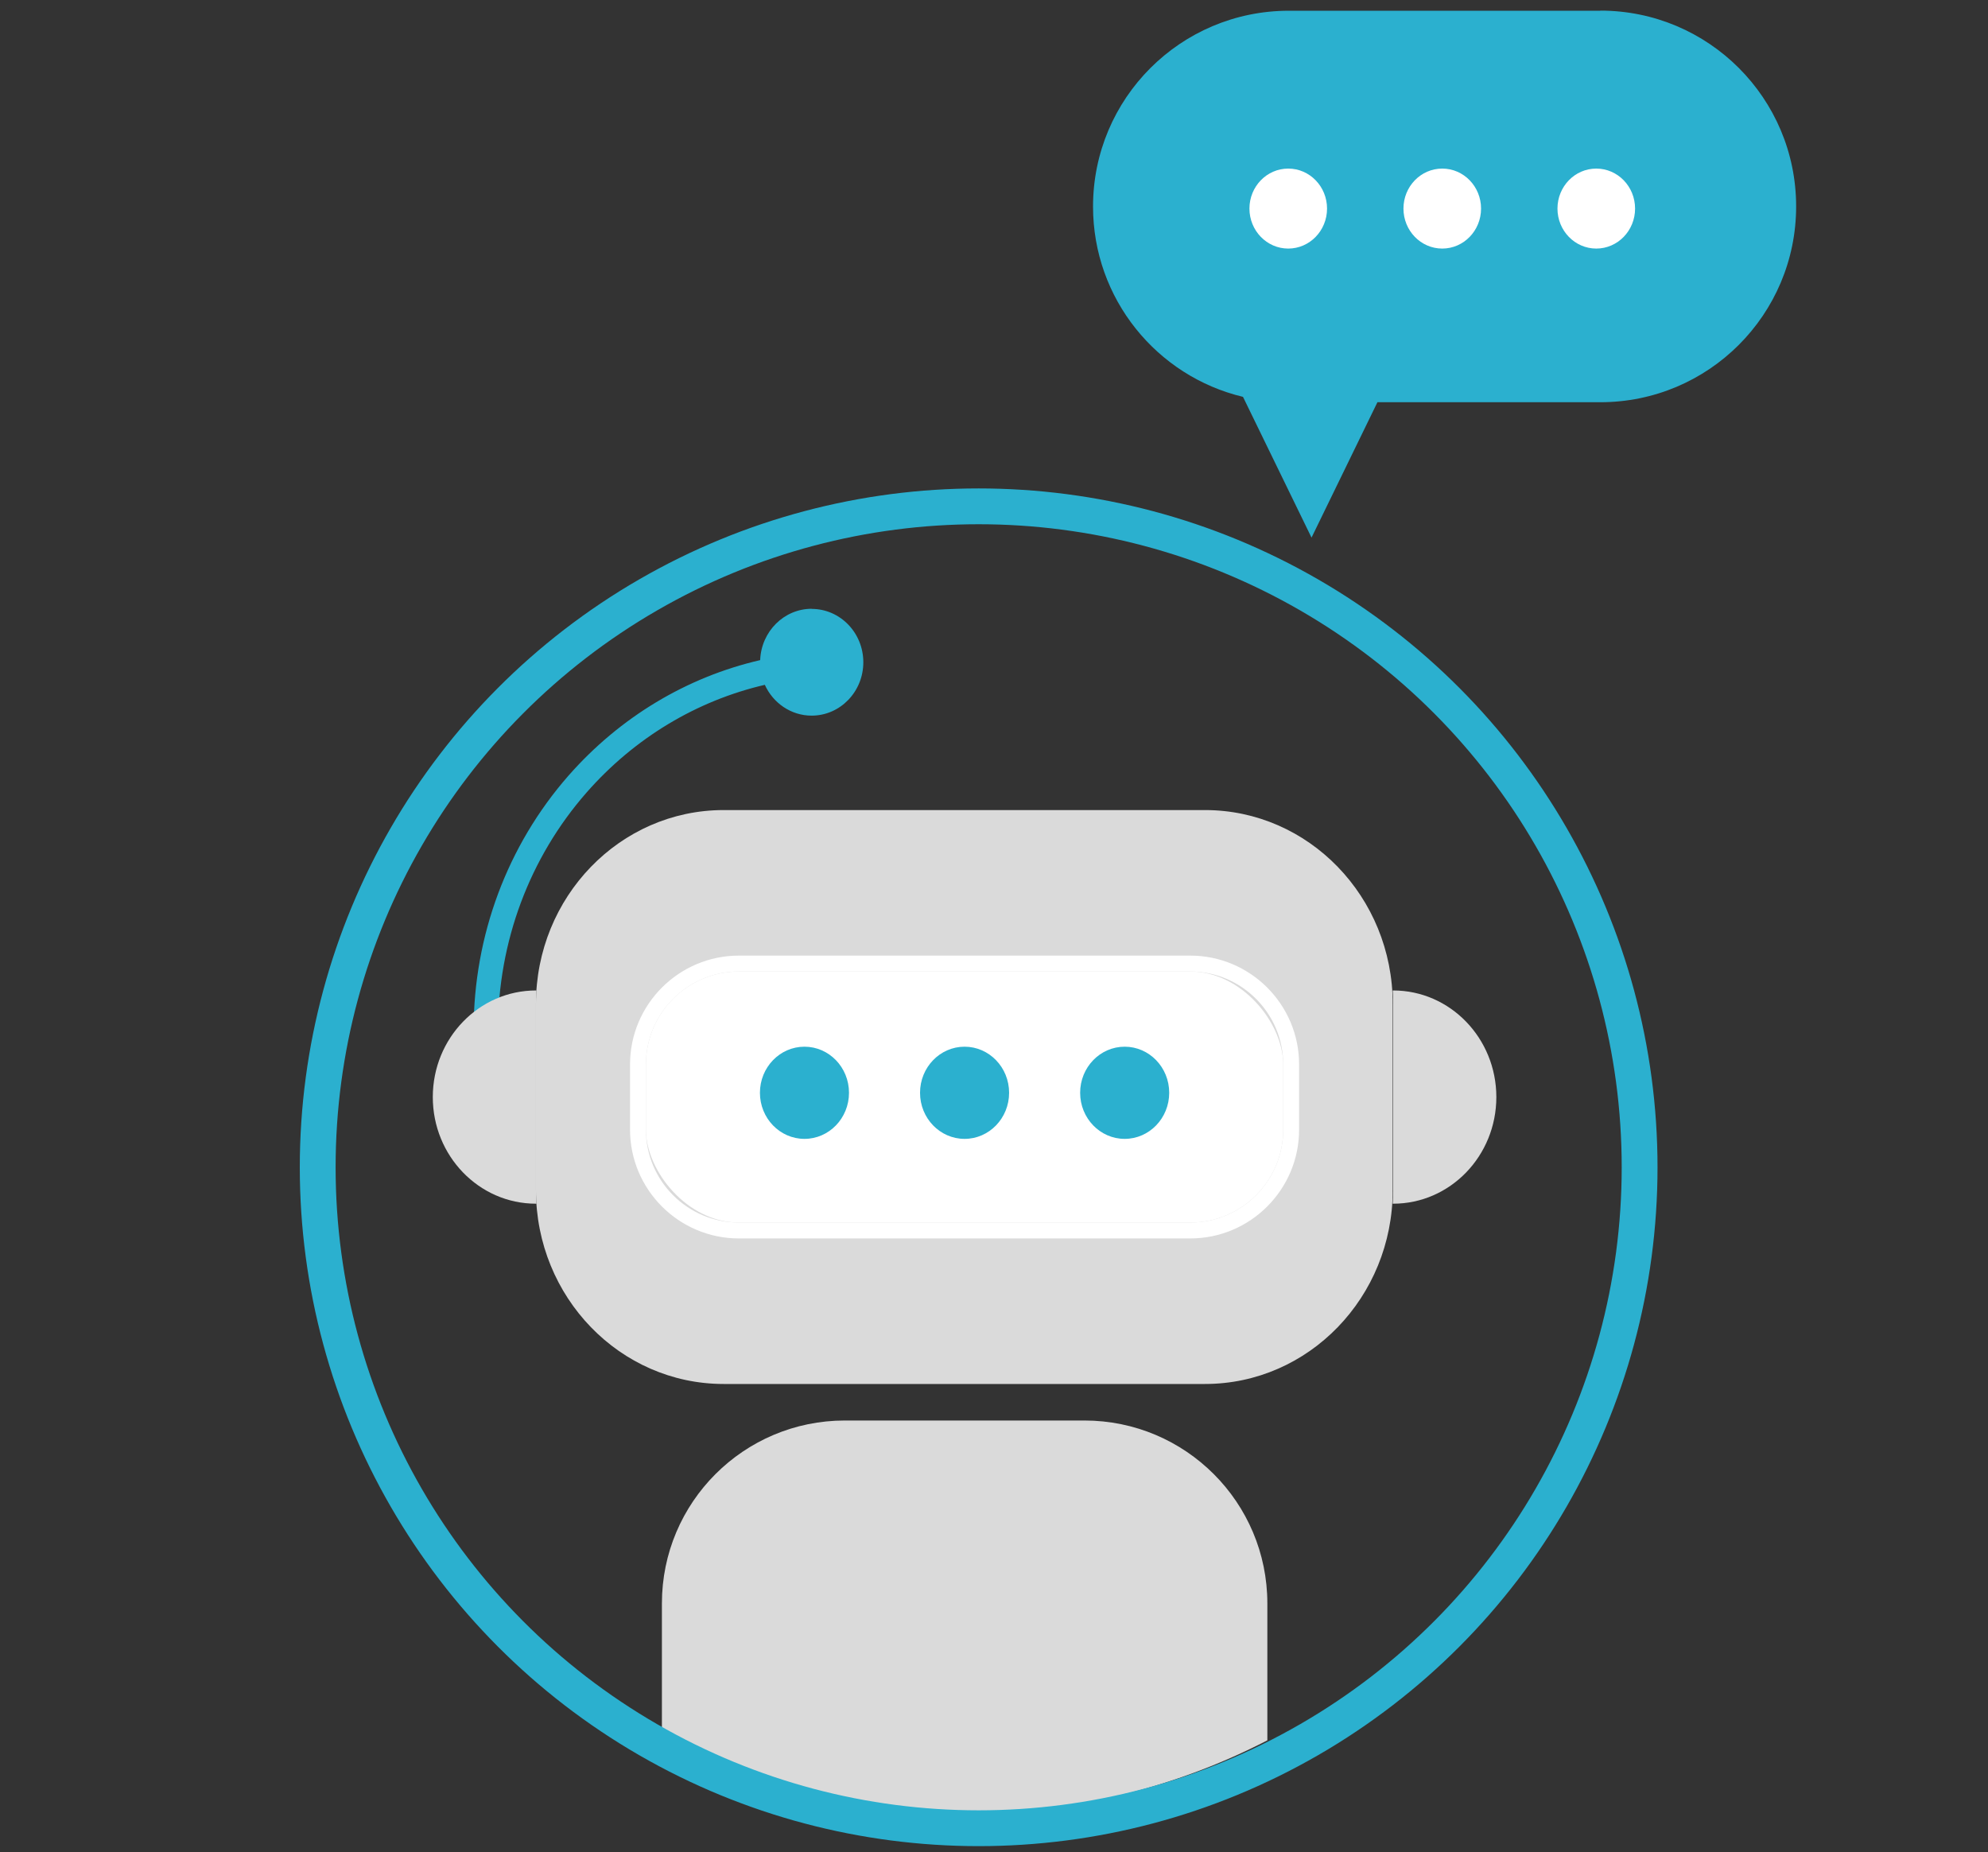
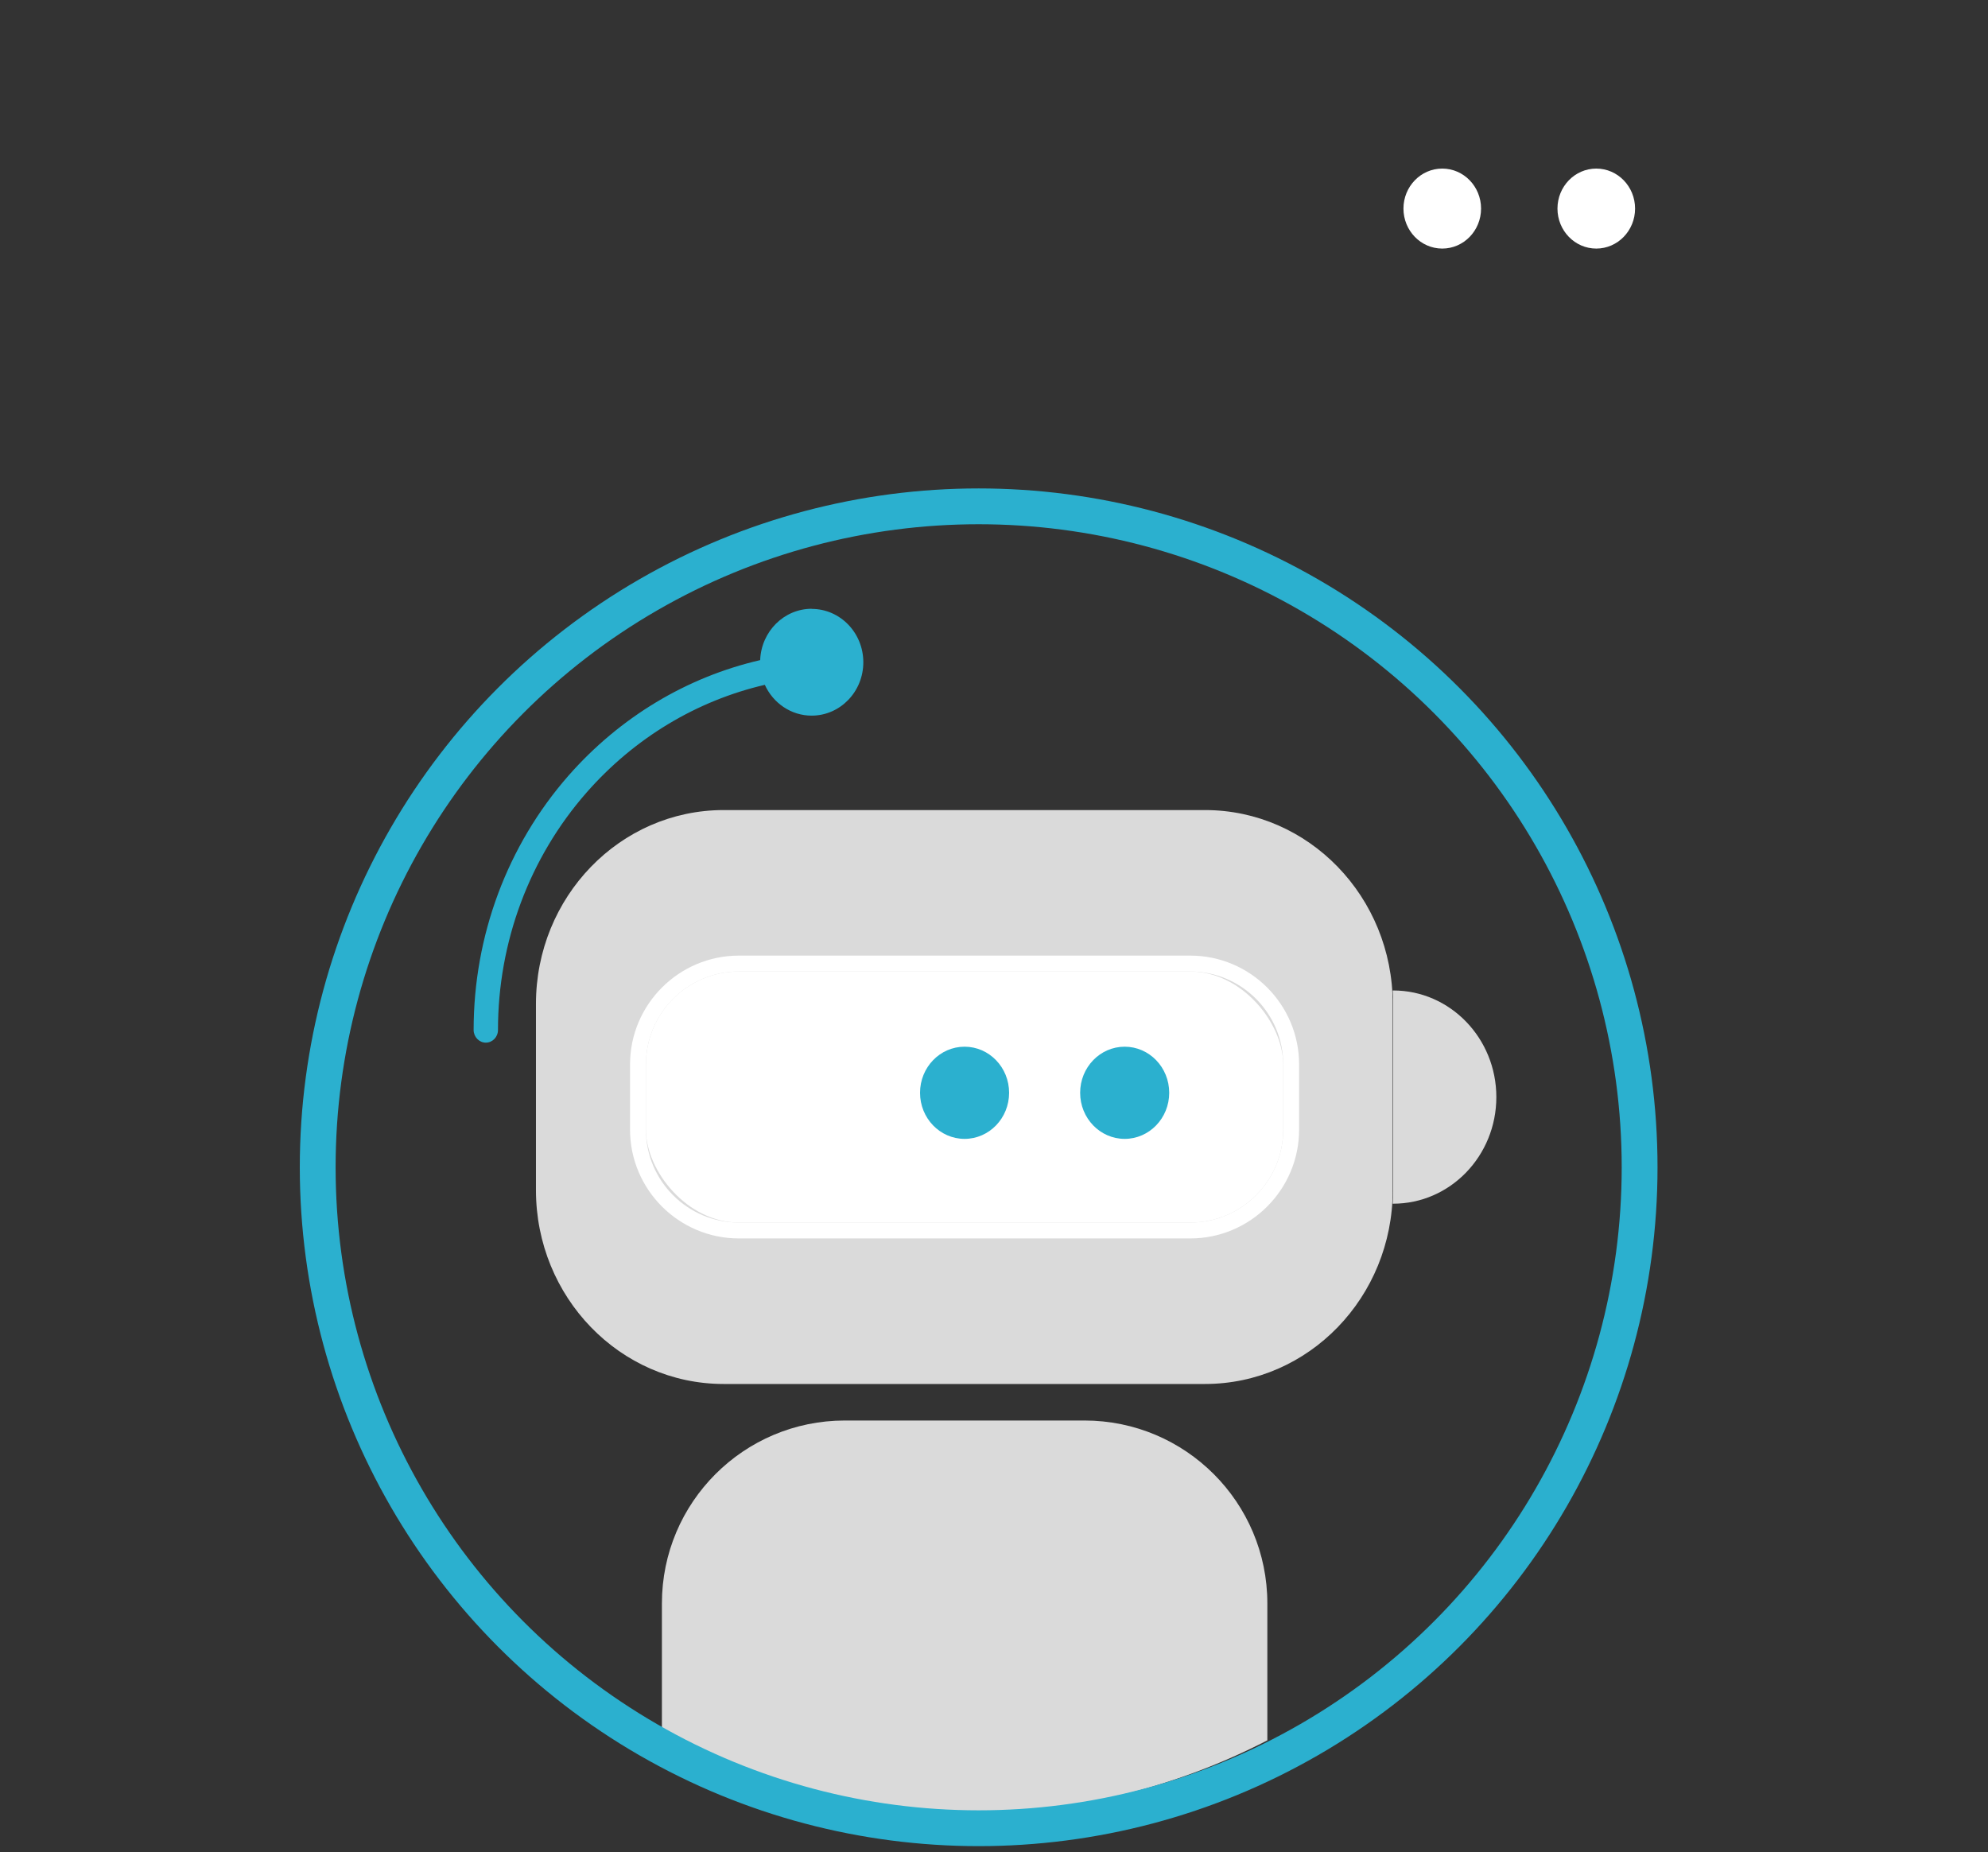
<svg xmlns="http://www.w3.org/2000/svg" id="Layer_1" data-name="Layer 1" viewBox="0 0 166.51 155.13">
  <rect x="0" y="0" width="166.51" height="155.13" fill="#333333" stroke="none" />
  <defs>
    <style>
      .cls-1 {
        fill: none;
        stroke: #2bb0cf;
        stroke-miterlimit: 10;
        stroke-width: 3px;
      }

      .cls-2 {
        fill: #dadada;
      }

      .cls-2, .cls-3, .cls-4 {
        stroke-width: 0px;
      }

      .cls-3 {
        fill: #2bb0cf;
      }

      .cls-4 {
        fill: #fff;
      }
    </style>
  </defs>
  <g>
    <path class="cls-3" d="M67.99,50.99c-2.33,0-4.23,1.91-4.32,4.3-6.15,1.42-11.75,4.78-16.05,9.67-5.13,5.85-7.95,13.42-7.95,21.31,0,.58.46,1.06,1.02,1.06s1.02-.47,1.02-1.06c0-7.37,2.64-14.44,7.42-19.89,4-4.56,9.21-7.69,14.93-9.02.69,1.52,2.19,2.58,3.92,2.58,2.39,0,4.33-2,4.33-4.47s-1.94-4.47-4.33-4.47Z" />
    <g>
      <path class="cls-2" d="M100.93,67.85h-40.32c-8.68,0-15.72,7.27-15.72,16.24v15.59c0,8.97,7.04,16.24,15.72,16.24h40.32c8.68,0,15.72-7.27,15.72-16.24v-15.59c0-8.97-7.04-16.24-15.72-16.24Z" />
-       <path class="cls-2" d="M44.89,99.68v-15.59c0-.38.01-.76.04-1.13-.01,0-.03,0-.04,0-4.77,0-8.64,4-8.64,8.93s3.87,8.93,8.64,8.93c.01,0,.03,0,.04,0-.02-.37-.04-.75-.04-1.13Z" />
      <path class="cls-2" d="M116.69,99.68v-15.59c0-.38-.01-.76-.04-1.13.01,0,.03,0,.04,0,4.77,0,8.64,4,8.64,8.93s-3.87,8.93-8.64,8.93c-.01,0-.03,0-.04,0,.02-.37.04-.75.04-1.13Z" />
    </g>
    <g>
      <path class="cls-4" d="M99.69,80.04h-37.8c-5.03,0-9.12,4.09-9.12,9.12v5.45c0,5.03,4.09,9.12,9.12,9.12h37.8c5.03,0,9.12-4.09,9.12-9.12v-5.45c0-5.03-4.09-9.12-9.12-9.12ZM107.48,94.61c0,4.3-3.49,7.79-7.79,7.79h-37.8c-4.3,0-7.79-3.49-7.79-7.79v-5.45c0-4.29,3.49-7.79,7.79-7.79h37.8c4.29,0,7.79,3.49,7.79,7.79v5.45Z" />
      <rect class="cls-4" x="54.1" y="81.37" width="53.38" height="21.03" rx="7.79" ry="7.79" />
    </g>
    <g>
-       <ellipse class="cls-3" cx="67.38" cy="91.53" rx="3.73" ry="3.86" />
      <ellipse class="cls-3" cx="94.2" cy="91.53" rx="3.73" ry="3.86" />
      <ellipse class="cls-3" cx="80.79" cy="91.53" rx="3.73" ry="3.86" />
    </g>
  </g>
  <path class="cls-2" d="M106.15,134.3v11.47c-7.6,3.92-16.22,6.14-25.36,6.14s-17.76-2.21-25.35-6.14v-11.47c0-8.46,6.86-15.32,15.32-15.32h20.07c8.46,0,15.32,6.86,15.32,15.32Z" />
  <circle class="cls-1" cx="81.97" cy="97.77" r="55.36" />
  <g>
-     <path class="cls-3" d="M134.05.9h-26.1c-9.06,0-16.4,7.34-16.4,16.4h0c0,7.73,5.35,14.22,12.56,15.94l5.74,11.79,5.52-11.34h18.67c9.06,0,16.4-7.34,16.4-16.4h0c0-9.06-7.34-16.4-16.4-16.4Z" />
    <g>
-       <ellipse class="cls-4" cx="107.9" cy="17.47" rx="3.25" ry="3.35" />
      <ellipse class="cls-4" cx="133.7" cy="17.47" rx="3.25" ry="3.35" />
      <ellipse class="cls-4" cx="120.8" cy="17.47" rx="3.25" ry="3.35" />
    </g>
  </g>
</svg>